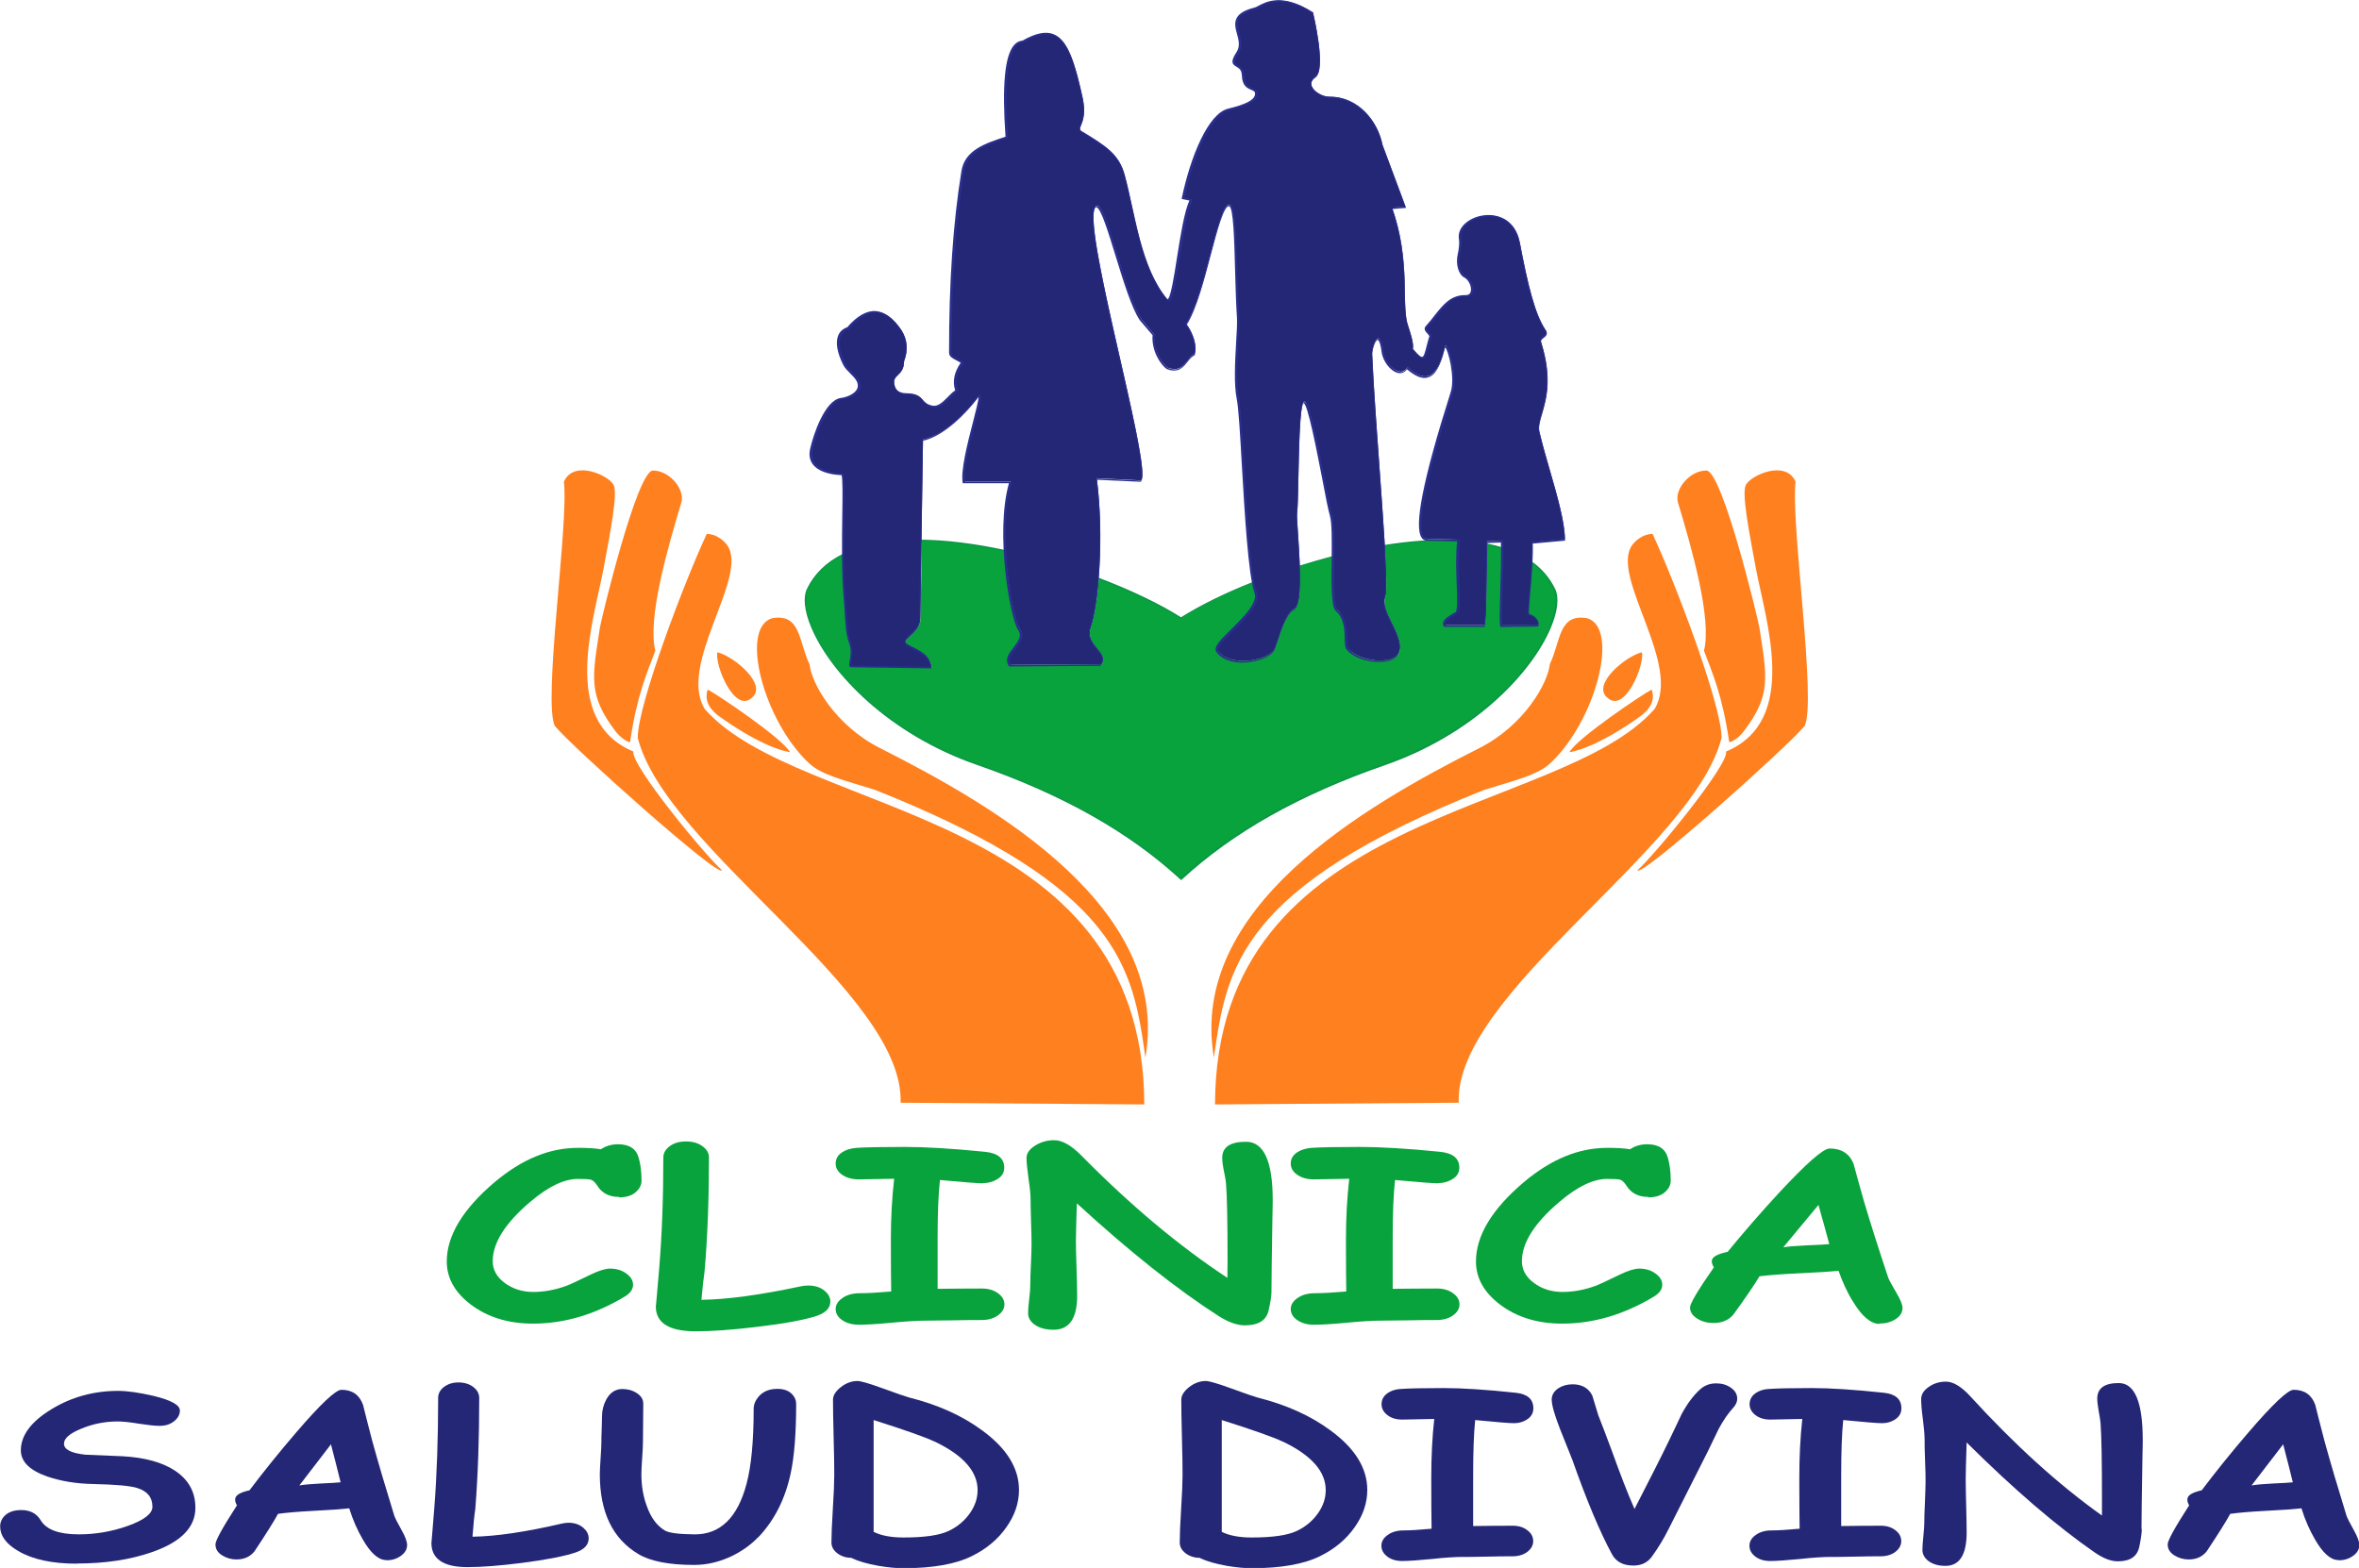
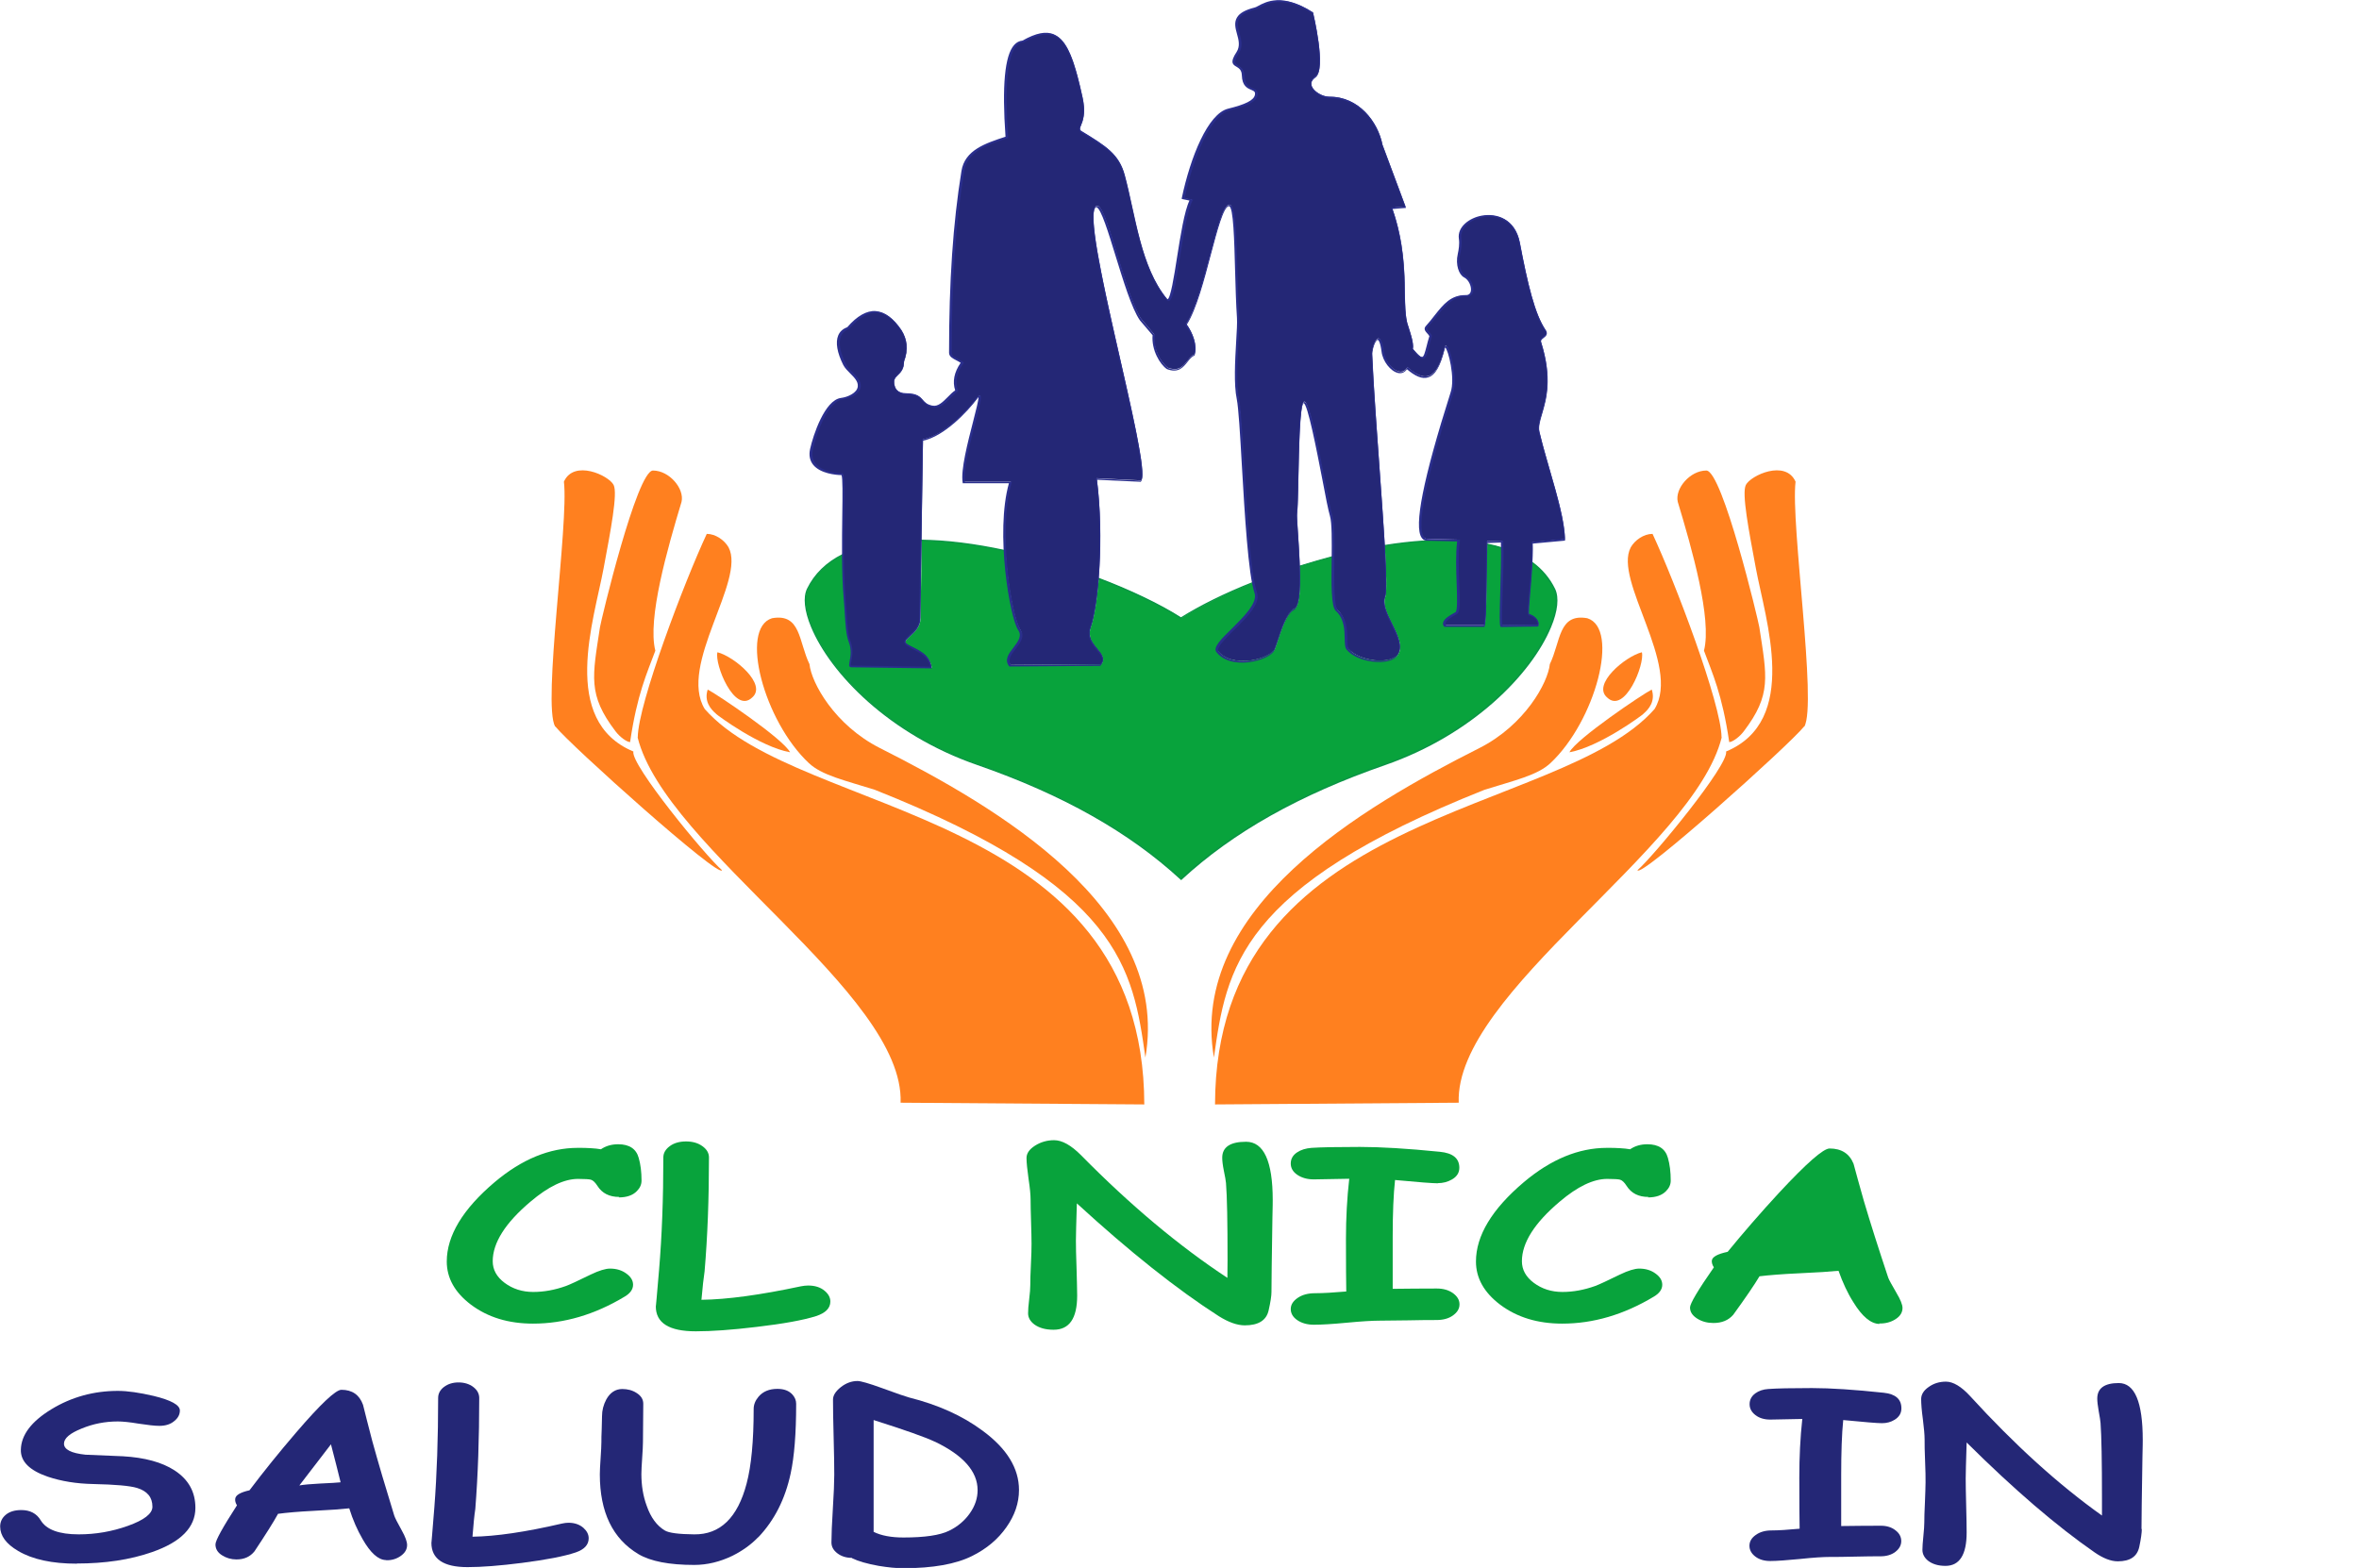
<svg xmlns="http://www.w3.org/2000/svg" id="Capa_2" data-name="Capa 2" viewBox="0 0 150.43 100">
  <defs>
    <style> .cls-1 { fill: #099644; } .cls-2 { fill: #2a2e8d; } .cls-3 { fill: #ff801f; } .cls-3, .cls-4, .cls-5 { fill-rule: evenodd; } .cls-4, .cls-6 { fill: #242776; } .cls-5, .cls-7 { fill: #08a33c; } </style>
  </defs>
  <g id="Capa_1-2" data-name="Capa 1">
    <g>
      <g>
        <path class="cls-7" d="M39.49,76.34c-.63,0-1.09-.23-1.39-.7-.14-.22-.28-.36-.42-.4-.1-.03-.38-.05-.82-.05-.88,0-1.89.48-3.03,1.45-1.6,1.35-2.41,2.62-2.41,3.8,0,.54.25,1,.76,1.38.51.38,1.12.58,1.82.58s1.39-.13,2.09-.38c.25-.09.78-.34,1.58-.73.54-.26.95-.38,1.23-.38.42,0,.77.11,1.06.33.27.2.41.43.41.7,0,.29-.18.55-.54.76-1.91,1.15-3.86,1.72-5.84,1.72-1.56,0-2.88-.4-3.96-1.21-1.03-.78-1.54-1.7-1.54-2.75,0-1.65,1.02-3.34,3.05-5.06,1.73-1.46,3.5-2.19,5.3-2.19.31,0,.58,0,.83.02.25.01.46.04.65.07.31-.21.67-.32,1.1-.32.71,0,1.15.29,1.31.87.12.41.18.9.18,1.45,0,.25-.1.47-.3.67-.26.27-.65.4-1.15.4Z" />
        <path class="cls-7" d="M52.04,83.94c-.82.26-2.09.49-3.8.69-1.57.19-2.86.28-3.87.28-1.7,0-2.55-.53-2.55-1.59,0,.08.07-.7.21-2.35.18-2.14.27-4.53.27-7.15,0-.28.14-.52.41-.72.27-.2.62-.3,1.04-.3s.76.1,1.04.3c.28.2.42.44.42.72,0,2.63-.09,5.05-.28,7.27-.06.39-.13,1-.2,1.81,1.65-.02,3.76-.31,6.34-.86.16-.03.31-.05.46-.05.44,0,.79.11,1.06.34.24.2.36.43.36.68,0,.42-.3.73-.91.93Z" />
-         <path class="cls-7" d="M62.68,75.47c-.33,0-1.25-.07-2.74-.21-.1.91-.15,2.11-.15,3.62v3.32c.91-.01,1.86-.02,2.81-.02.42,0,.76.1,1.04.3.27.2.41.43.41.71s-.14.51-.42.71c-.28.2-.63.29-1.06.29-.4,0-.99,0-1.79.02-.8.01-1.39.02-1.79.02-.47,0-1.17.04-2.11.13-.94.09-1.64.13-2.11.13-.43,0-.78-.1-1.06-.29-.28-.19-.42-.43-.42-.71s.15-.51.44-.71.66-.3,1.11-.3c.51,0,1.17-.04,1.99-.11-.01-.58-.02-1.7-.02-3.35,0-1.34.07-2.62.21-3.84l-2.26.04c-.42,0-.77-.1-1.05-.29-.28-.19-.42-.43-.42-.72s.13-.53.4-.71c.25-.17.56-.26.92-.29.59-.04,1.62-.06,3.09-.06,1.32,0,3.02.1,5.1.31.83.08,1.24.42,1.24,1.02,0,.32-.16.57-.48.75-.26.15-.56.23-.89.23Z" />
        <path class="cls-7" d="M81.08,82.4c0,.25-.06.64-.18,1.17-.14.64-.65.96-1.52.96-.49,0-1.04-.2-1.65-.58-2.67-1.71-5.69-4.11-9.06-7.2-.04,1.28-.06,2.07-.06,2.36,0,.39.01.98.04,1.76.02.78.04,1.37.04,1.76,0,1.46-.5,2.18-1.5,2.18-.51,0-.91-.11-1.22-.33-.27-.2-.41-.44-.41-.72,0-.2.02-.5.07-.9.05-.4.07-.7.07-.9,0-.29.01-.73.04-1.31.03-.58.04-1.02.04-1.31,0-.31-.01-.78-.03-1.41s-.03-1.1-.03-1.41-.04-.74-.13-1.33c-.08-.59-.13-1.03-.13-1.33s.18-.56.54-.79c.36-.23.77-.35,1.22-.35.51,0,1.08.32,1.71.95,3.15,3.2,6.27,5.81,9.34,7.83,0-.16.01-.53.01-1.13,0-2.43-.03-4.07-.1-4.92-.01-.14-.06-.41-.14-.8-.07-.35-.1-.62-.1-.81,0-.68.51-1.02,1.52-1.02,1.13,0,1.7,1.24,1.7,3.72,0,.05,0,.44-.02,1.17-.04,2.51-.06,4.07-.06,4.68Z" />
        <path class="cls-7" d="M91.7,75.47c-.33,0-1.25-.07-2.74-.21-.1.91-.15,2.11-.15,3.62v3.32c.91-.01,1.86-.02,2.81-.02.42,0,.76.1,1.04.3.27.2.41.43.41.71s-.14.51-.42.71c-.28.2-.63.29-1.06.29-.4,0-.99,0-1.79.02-.8.01-1.39.02-1.79.02-.47,0-1.17.04-2.11.13-.94.09-1.64.13-2.11.13-.43,0-.78-.1-1.06-.29-.28-.19-.42-.43-.42-.71s.15-.51.44-.71.66-.3,1.11-.3c.51,0,1.17-.04,1.99-.11-.01-.58-.02-1.7-.02-3.35,0-1.34.07-2.62.21-3.84l-2.26.04c-.42,0-.77-.1-1.05-.29-.28-.19-.42-.43-.42-.72s.13-.53.4-.71c.25-.17.56-.26.92-.29.59-.04,1.62-.06,3.09-.06,1.32,0,3.02.1,5.1.31.83.08,1.24.42,1.24,1.02,0,.32-.16.57-.48.75-.26.15-.56.23-.89.23Z" />
        <path class="cls-7" d="M105.12,76.34c-.63,0-1.09-.23-1.39-.7-.14-.22-.28-.36-.42-.4-.1-.03-.38-.05-.82-.05-.88,0-1.89.48-3.03,1.45-1.6,1.35-2.41,2.62-2.41,3.8,0,.54.25,1,.76,1.38.51.38,1.12.58,1.82.58s1.39-.13,2.09-.38c.25-.09.78-.34,1.58-.73.54-.26.95-.38,1.23-.38.42,0,.77.11,1.06.33.27.2.41.43.41.7,0,.29-.18.55-.54.76-1.91,1.15-3.86,1.72-5.84,1.72-1.56,0-2.88-.4-3.96-1.21-1.03-.78-1.54-1.7-1.54-2.75,0-1.65,1.02-3.34,3.05-5.06,1.73-1.46,3.5-2.19,5.3-2.19.31,0,.58,0,.83.02.25.01.46.04.65.07.31-.21.67-.32,1.1-.32.71,0,1.15.29,1.31.87.12.41.18.9.18,1.45,0,.25-.1.47-.3.67-.26.27-.65.4-1.15.4Z" />
-         <path class="cls-7" d="M119.85,84.44c-.55-.01-1.1-.47-1.66-1.38-.37-.58-.68-1.25-.95-2.01-.51.05-1.35.11-2.52.16-1.1.05-1.94.12-2.52.19-.32.54-.88,1.36-1.67,2.45-.31.36-.73.53-1.27.53-.38,0-.73-.09-1.03-.28s-.46-.42-.46-.71c0-.25.51-1.11,1.52-2.56-.1-.15-.14-.3-.13-.43.03-.24.36-.42,1.01-.56.99-1.21,2.08-2.47,3.29-3.78,1.74-1.87,2.81-2.81,3.21-2.81.76,0,1.27.33,1.53.98.14.53.36,1.32.66,2.38.42,1.42.94,3.05,1.55,4.88.05.14.23.46.53.98.25.42.38.74.38.95,0,.29-.15.53-.45.72-.3.19-.64.28-1.03.27ZM115.96,76.85c-.54.66-1.29,1.56-2.24,2.7.31-.05.8-.09,1.46-.12.78-.03,1.27-.06,1.47-.08-.17-.64-.4-1.48-.69-2.5Z" />
+         <path class="cls-7" d="M119.85,84.44c-.55-.01-1.1-.47-1.66-1.38-.37-.58-.68-1.25-.95-2.01-.51.05-1.35.11-2.52.16-1.1.05-1.94.12-2.52.19-.32.54-.88,1.36-1.67,2.45-.31.36-.73.53-1.27.53-.38,0-.73-.09-1.03-.28s-.46-.42-.46-.71c0-.25.51-1.11,1.52-2.56-.1-.15-.14-.3-.13-.43.03-.24.36-.42,1.01-.56.99-1.21,2.08-2.47,3.29-3.78,1.74-1.87,2.81-2.81,3.21-2.81.76,0,1.27.33,1.53.98.14.53.36,1.32.66,2.38.42,1.42.94,3.05,1.55,4.88.05.14.23.46.53.98.25.42.38.74.38.95,0,.29-.15.53-.45.72-.3.19-.64.28-1.03.27ZM115.96,76.85Z" />
      </g>
      <path class="cls-5" d="M59.37,42.58l-5.09-.07c-.26,0,.24-.72-.1-1.6-.22-.57-.23-1.74-.31-2.76-.07-.84-.1-1.81-.1-2.78-1,.5-1.78,1.21-2.26,2.2-.96,1.99,2.92,8.44,10.83,11.18,4.55,1.58,9.19,3.82,12.97,7.31,3.79-3.49,8.42-5.73,12.97-7.31,7.9-2.74,11.78-9.19,10.83-11.18-.33-.69-.81-1.25-1.41-1.69-.08,1.61-.31,3.29-.19,3.32.45.12.67.52.57.69-.61.01-2.31.02-2.31.02-.13-.21.07-3.1.05-4.96-.31-.1-.64-.18-.98-.25-.05,1.81-.03,4.89-.17,5.21h-2.49c-.28-.32.47-.69.71-.83.33-.2-.09-2.9.14-4.59-1.46-.08-3.07.04-4.72.31.1,1.75.13,3,.03,3.27-.4,1,1.5,2.76.78,3.73-.45.61-2.39.46-3.14-.39-.28-.32.16-1.71-.7-2.49-.29-.26-.26-1.9-.25-3.43-.72.19-1.44.39-2.14.61.05,1.32,0,2.56-.34,2.74-.64.33-.99,1.93-1.26,2.57-.28.66-2.71,1.3-3.62.13-.46-.59,2.85-2.57,2.44-3.76-.06-.16-.11-.38-.16-.63-1.81.72-3.41,1.51-4.61,2.27-1.34-.85-3.19-1.74-5.27-2.53-.11,1.39-.3,2.53-.51,3.13-.42,1.19,1.28,1.65.64,2.39l-5.74.04c-.59-.75,1.15-1.49.58-2.3-.3-.43-.79-2.64-.91-5.02-1.84-.39-3.67-.64-5.35-.66l-.08,4.99c-.02,1.07-1.53,1.32-.7,1.75.72.38,1.27.57,1.42,1.37Z" />
      <path class="cls-1" d="M75.3,56.12l-.03-.03c-3.28-3.02-7.52-5.41-12.96-7.3-5.6-1.94-9.35-5.82-10.59-8.8-.43-1.03-.52-1.9-.26-2.44.46-.95,1.23-1.7,2.28-2.22l.06-.03v.07c0,1.12.04,2.03.1,2.77.02.27.04.55.06.82.05.78.09,1.51.26,1.93.21.53.12,1.01.06,1.3-.02.13-.05.24-.02.27,0,0,0,0,.02,0l5.04.07c-.15-.65-.58-.87-1.17-1.17-.07-.04-.15-.08-.22-.12-.17-.09-.26-.18-.27-.28-.02-.15.13-.28.32-.45.28-.25.62-.56.63-1.06l.08-5.03h.04c1.61.02,3.41.24,5.36.66h.03s0,.04,0,.04c.13,2.45.62,4.6.91,5,.3.43,0,.84-.3,1.23-.28.37-.54.71-.29,1.06l5.7-.04c.27-.32.05-.59-.22-.92-.29-.36-.66-.8-.43-1.44.22-.6.4-1.74.51-3.12v-.06s.06.02.06.02c2.03.77,3.9,1.66,5.25,2.52,1.21-.76,2.8-1.55,4.6-2.26l.05-.02v.05c.06.26.11.47.17.63.24.69-.67,1.59-1.48,2.38-.59.58-1.15,1.14-.97,1.37.55.71,1.59.66,2.02.6.73-.09,1.4-.41,1.53-.72.07-.16.14-.38.23-.64.25-.76.56-1.7,1.05-1.95.27-.14.38-1.05.32-2.7v-.03s.03,0,.03,0c.71-.22,1.43-.43,2.14-.62h.05s0,.21,0,.21c-.01,1.4-.03,3,.23,3.23.57.51.59,1.27.6,1.82,0,.3.01.56.11.66.48.55,1.43.77,2.1.74.46-.02.81-.15.97-.35.37-.5,0-1.24-.35-1.96-.32-.66-.63-1.28-.44-1.76.09-.23.08-1.29-.03-3.25v-.04s.04,0,.04,0c1.74-.28,3.33-.38,4.73-.31h.05s0,.05,0,.05c-.11.81-.07,1.84-.03,2.75.04,1.12.06,1.77-.12,1.88-.03.02-.06.03-.1.06-.22.12-.62.35-.65.56,0,.05,0,.09.04.14h2.44c.08-.29.1-1.77.12-3.2,0-.69.02-1.4.03-1.97v-.05s.05,0,.05,0c.35.07.68.15.99.25h.03s0,.04,0,.04c.01.82-.02,1.85-.05,2.75-.03,1.02-.06,1.98,0,2.16.22,0,1.68-.01,2.26-.02.02-.05.01-.11-.02-.18-.06-.15-.24-.35-.54-.43-.09-.02-.08-.27.02-1.42.05-.56.11-1.26.14-1.94v-.08s.07.05.07.05c.62.46,1.1,1.03,1.43,1.71.26.55.17,1.41-.26,2.44-1.24,2.98-5,6.86-10.59,8.8-5.44,1.89-9.68,4.27-12.96,7.3l-.03.03ZM53.72,35.44c-1,.51-1.74,1.23-2.18,2.15-.25.52-.16,1.37.26,2.37,1.23,2.96,4.97,6.82,10.54,8.75,5.44,1.89,9.68,4.27,12.96,7.29,3.29-3.02,7.53-5.4,12.96-7.29,5.57-1.93,9.31-5.79,10.54-8.75.42-1.01.51-1.85.26-2.37-.31-.64-.76-1.19-1.34-1.63-.03.65-.09,1.32-.14,1.86-.06.64-.11,1.24-.07,1.34.32.09.52.31.58.48.04.11.04.21,0,.28v.02s-.04,0-.04,0c-.6.01-2.3.02-2.31.03h-.02s-.01-.02-.01-.02c-.07-.12-.05-.89-.01-2.23.03-.89.06-1.9.05-2.72-.28-.09-.59-.16-.9-.23-.02.56-.02,1.25-.03,1.91-.02,1.56-.04,3.03-.14,3.26v.03h-2.56c-.06-.08-.08-.16-.07-.24.04-.25.45-.48.69-.62.04-.02.07-.04.09-.05.15-.09.12-.92.08-1.8-.03-.89-.07-1.9.03-2.72-1.37-.07-2.93.03-4.63.3.11,2,.12,3,.02,3.25-.18.45.13,1.08.43,1.69.36.74.74,1.51.34,2.05-.17.22-.54.36-1.03.38-.7.03-1.67-.2-2.17-.77-.11-.13-.12-.39-.13-.72-.01-.54-.03-1.28-.57-1.76-.29-.26-.28-1.74-.26-3.3v-.11c-.68.18-1.37.38-2.05.59.06,1.71-.06,2.59-.37,2.74-.46.24-.78,1.2-1.01,1.91-.09.26-.16.48-.23.65-.15.34-.83.67-1.6.77-.44.06-1.52.11-2.09-.64-.23-.29.3-.82.98-1.48.79-.78,1.68-1.66,1.46-2.29-.05-.15-.1-.35-.15-.59-1.78.71-3.36,1.49-4.56,2.25h-.02s-.02,0-.02,0c-1.34-.85-3.18-1.73-5.21-2.5-.11,1.36-.3,2.48-.51,3.08-.21.59.12,1,.42,1.36.28.34.55.66.21,1.05h-.01s-.02.01-.02.01l-5.77.04v-.02c-.33-.4-.03-.8.26-1.18.29-.38.57-.75.3-1.13-.32-.46-.8-2.75-.92-5.01-1.91-.41-3.69-.63-5.27-.65l-.08,4.94c0,.54-.38.88-.66,1.12-.16.15-.3.27-.29.38,0,.07.08.14.22.21.08.04.15.08.22.11.6.31,1.08.55,1.22,1.28v.05s-5.13-.07-5.13-.07c-.04,0-.07-.01-.09-.04-.05-.06-.03-.17,0-.34.06-.29.14-.74-.06-1.25-.17-.43-.21-1.17-.26-1.95-.02-.27-.03-.55-.06-.81-.06-.73-.1-1.62-.1-2.71Z" />
      <g>
        <path class="cls-6" d="M4.91,99.73c-1.59,0-2.84-.27-3.75-.81-.77-.45-1.15-.97-1.15-1.56,0-.3.12-.55.36-.75.24-.2.57-.3.99-.3.56,0,.98.22,1.24.66.36.59,1.16.89,2.42.89,1.08,0,2.12-.18,3.13-.54,1.04-.37,1.57-.78,1.57-1.22,0-.61-.33-1-.98-1.2-.46-.14-1.39-.22-2.79-.25-1.08-.02-2.05-.18-2.91-.47-1.16-.4-1.73-.97-1.71-1.72.02-.94.67-1.8,1.95-2.58,1.28-.78,2.7-1.17,4.24-1.17.61,0,1.37.11,2.27.32,1.12.27,1.68.58,1.68.93,0,.25-.11.47-.34.66-.25.22-.57.32-.97.32-.29,0-.73-.05-1.32-.14-.59-.1-1.03-.14-1.33-.14-.81,0-1.57.15-2.3.45-.75.3-1.13.62-1.13.97,0,.18.11.33.34.45.23.12.57.2,1.03.25.8.03,1.6.07,2.39.1,1.39.08,2.49.38,3.29.9.89.58,1.33,1.37,1.33,2.39,0,1.24-.92,2.18-2.76,2.82-1.4.49-3,.73-4.81.73Z" />
        <path class="cls-6" d="M24.61,99.5c-.49-.01-.99-.46-1.49-1.34-.33-.57-.62-1.22-.85-1.96-.46.05-1.22.11-2.27.16-.99.05-1.75.12-2.27.19-.29.53-.79,1.32-1.5,2.39-.28.35-.66.52-1.15.52-.34,0-.65-.09-.93-.27-.28-.18-.41-.41-.41-.69,0-.25.46-1.08,1.37-2.49-.09-.15-.13-.29-.11-.42.02-.23.33-.41.91-.54.89-1.18,1.88-2.41,2.97-3.68,1.56-1.82,2.53-2.73,2.89-2.73.69,0,1.15.32,1.38.96.13.51.32,1.29.59,2.31.38,1.38.85,2.97,1.4,4.75.04.13.2.45.48.95.23.41.34.72.34.93,0,.28-.14.51-.41.7s-.58.28-.92.27ZM21.11,92.11c-.49.64-1.16,1.52-2.02,2.63.28-.05.72-.09,1.31-.12.7-.03,1.14-.06,1.32-.08-.15-.62-.36-1.44-.62-2.44Z" />
        <path class="cls-6" d="M36.72,99.01c-.74.25-1.88.47-3.43.67-1.41.18-2.57.27-3.48.27-1.53,0-2.3-.52-2.3-1.55,0,.08.06-.68.19-2.28.16-2.09.24-4.41.24-6.96,0-.27.12-.51.37-.7.25-.19.56-.29.93-.29s.69.1.94.29c.25.19.38.43.38.7,0,2.56-.08,4.92-.25,7.08-.06.38-.12.97-.18,1.77,1.48-.02,3.39-.3,5.71-.84.14-.03.28-.05.41-.05.39,0,.71.11.96.33.22.2.33.42.33.66,0,.41-.27.71-.82.9Z" />
        <path class="cls-6" d="M48.35,98.04c-.46.48-1.01.87-1.65,1.19-.79.38-1.6.58-2.43.58-1.6,0-2.78-.23-3.56-.69-1.64-.98-2.46-2.67-2.46-5.09,0-.23.02-.58.05-1.03.03-.46.05-.8.05-1.03,0-.18,0-.46.02-.82.01-.37.02-.64.02-.82,0-.38.09-.73.27-1.07.24-.44.59-.67,1.02-.67.34,0,.65.08.91.25.29.18.43.41.43.69s0,.67-.01,1.22c0,.54-.01.95-.01,1.22,0,.23-.02.57-.05,1.02-.03.46-.05.8-.05,1.02,0,.73.11,1.41.34,2.03.26.75.65,1.27,1.15,1.57.26.16.89.24,1.88.25,1.65.02,2.77-1.06,3.34-3.24.3-1.13.45-2.71.45-4.76,0-.27.1-.53.31-.78.28-.33.68-.5,1.2-.5.43,0,.74.12.96.36.16.18.24.37.24.59,0,1.9-.12,3.38-.35,4.44-.35,1.64-1.04,3-2.07,4.08Z" />
        <path class="cls-6" d="M54.33,99.36c-.37,0-.68-.1-.93-.29-.25-.19-.38-.42-.38-.69,0-.48.03-1.2.09-2.16.06-.96.09-1.68.09-2.16,0-.53-.01-1.33-.04-2.4-.03-1.07-.04-1.87-.04-2.4,0-.26.17-.53.5-.79.33-.26.69-.39,1.06-.39.21,0,.73.15,1.56.45.97.36,1.55.55,1.73.6,1.83.46,3.4,1.16,4.69,2.12,1.55,1.14,2.32,2.4,2.32,3.78,0,.83-.27,1.62-.8,2.37-.53.76-1.26,1.38-2.19,1.84-1.04.52-2.5.78-4.38.78-.46,0-.98-.05-1.58-.15-.72-.13-1.29-.29-1.7-.49ZM59.61,91.95c-.61-.29-1.91-.75-3.9-1.38v7.13c.24.12.52.21.84.27.32.06.67.09,1.06.09,1.35,0,2.32-.14,2.91-.43.56-.27,1-.65,1.33-1.12.33-.47.49-.96.49-1.47,0-1.19-.91-2.22-2.72-3.09Z" />
-         <path class="cls-6" d="M76.54,99.36c-.37,0-.68-.1-.93-.29-.25-.19-.38-.42-.38-.69,0-.48.03-1.2.09-2.16.06-.96.09-1.68.09-2.16,0-.53-.01-1.33-.04-2.4s-.04-1.87-.04-2.4c0-.26.17-.53.5-.79.33-.26.69-.39,1.06-.39.21,0,.73.15,1.56.45.97.36,1.55.55,1.73.6,1.83.46,3.4,1.16,4.69,2.12,1.55,1.14,2.32,2.4,2.32,3.78,0,.83-.27,1.62-.8,2.37-.53.76-1.26,1.38-2.19,1.84-1.04.52-2.5.78-4.38.78-.46,0-.98-.05-1.58-.15-.72-.13-1.29-.29-1.7-.49ZM81.81,91.95c-.61-.29-1.91-.75-3.9-1.38v7.13c.24.12.52.21.84.27.32.06.67.09,1.06.09,1.35,0,2.32-.14,2.91-.43.56-.27,1-.65,1.33-1.12.33-.47.49-.96.49-1.47,0-1.19-.91-2.22-2.72-3.09Z" />
-         <path class="cls-6" d="M96.54,90.77c-.3,0-1.12-.07-2.47-.2-.09.88-.13,2.06-.13,3.52v3.24c.82-.01,1.67-.02,2.53-.02.38,0,.69.1.93.29.25.19.37.42.37.69s-.13.5-.38.69c-.25.19-.57.28-.95.28-.36,0-.9,0-1.61.02s-1.25.02-1.61.02c-.42,0-1.06.04-1.9.13-.84.08-1.48.13-1.9.13-.38,0-.7-.09-.95-.28-.25-.19-.38-.42-.38-.69s.13-.5.4-.69c.26-.19.6-.29,1-.29.45,0,1.05-.04,1.8-.11-.01-.57-.02-1.65-.02-3.26,0-1.31.06-2.55.19-3.74l-2.04.04c-.38,0-.69-.09-.94-.28-.25-.19-.38-.42-.38-.7s.12-.51.36-.69c.22-.16.5-.26.83-.28.53-.04,1.46-.06,2.78-.06,1.19,0,2.72.1,4.59.3.75.08,1.12.41,1.12.99,0,.31-.14.55-.43.73-.24.15-.51.22-.81.22Z" />
-         <path class="cls-6" d="M104.22,96.26c.94-1.83,1.68-3.28,2.2-4.36.28-.57.55-1.15.82-1.72.37-.68.77-1.21,1.19-1.58.28-.25.62-.37,1.01-.37.36,0,.67.09.94.28.27.19.4.42.4.7,0,.19-.08.38-.25.57-.34.37-.65.83-.93,1.35-.01.02-.24.49-.69,1.43-.56,1.11-1.4,2.77-2.52,4.99-.29.58-.64,1.16-1.06,1.74-.27.37-.66.56-1.17.56-.65,0-1.1-.24-1.36-.71-.76-1.4-1.61-3.41-2.54-6.05-.26-.65-.52-1.3-.78-1.95-.35-.9-.53-1.53-.53-1.88,0-.28.14-.52.41-.71.26-.17.57-.26.92-.26.6,0,1.02.24,1.26.72.13.42.25.83.38,1.25.21.52.5,1.3.89,2.34.49,1.37.96,2.59,1.42,3.64Z" />
        <path class="cls-6" d="M120.01,90.77c-.3,0-1.12-.07-2.47-.2-.09.88-.13,2.06-.13,3.52v3.24c.82-.01,1.67-.02,2.53-.02.38,0,.69.1.93.29.25.19.37.42.37.69s-.13.5-.38.69c-.25.19-.57.28-.95.28-.36,0-.9,0-1.61.02s-1.25.02-1.61.02c-.42,0-1.06.04-1.9.13-.84.08-1.48.13-1.9.13-.38,0-.7-.09-.95-.28-.25-.19-.38-.42-.38-.69s.13-.5.4-.69c.26-.19.6-.29,1-.29.45,0,1.05-.04,1.8-.11-.01-.57-.02-1.65-.02-3.26,0-1.31.06-2.55.19-3.74l-2.04.04c-.38,0-.69-.09-.94-.28-.25-.19-.38-.42-.38-.7s.12-.51.36-.69c.22-.16.5-.26.83-.28.53-.04,1.46-.06,2.78-.06,1.19,0,2.72.1,4.59.3.75.08,1.12.41,1.12.99,0,.31-.14.55-.43.73-.24.15-.51.22-.81.22Z" />
        <path class="cls-6" d="M136.58,97.51c0,.24-.05.62-.16,1.14-.13.62-.58.93-1.37.93-.44,0-.93-.19-1.48-.57-2.41-1.67-5.13-4-8.16-7.01-.04,1.25-.06,2.02-.06,2.3,0,.38.01.95.03,1.72.02.76.03,1.34.03,1.72,0,1.42-.45,2.13-1.35,2.13-.46,0-.82-.11-1.1-.32-.24-.19-.37-.43-.37-.7,0-.19.02-.48.06-.87.04-.39.06-.68.06-.87,0-.28.01-.71.04-1.28.02-.57.04-.99.04-1.28,0-.3,0-.76-.03-1.37s-.03-1.07-.03-1.37-.04-.72-.11-1.29c-.08-.57-.11-1-.11-1.29s.16-.55.48-.77c.32-.23.69-.34,1.1-.34.46,0,.98.31,1.54.92,2.84,3.11,5.64,5.65,8.41,7.62,0-.15,0-.52,0-1.1,0-2.37-.03-3.97-.09-4.79-.01-.14-.05-.4-.12-.78-.06-.34-.09-.6-.09-.79,0-.66.46-.99,1.37-.99,1.02,0,1.53,1.21,1.53,3.63,0,.05,0,.43-.02,1.14-.04,2.44-.06,3.96-.06,4.55Z" />
-         <path class="cls-6" d="M149.1,99.5c-.49-.01-.99-.46-1.49-1.34-.33-.57-.62-1.22-.85-1.96-.46.05-1.22.11-2.27.16-.99.05-1.75.12-2.27.19-.29.53-.79,1.32-1.5,2.39-.28.35-.66.52-1.15.52-.34,0-.65-.09-.93-.27-.28-.18-.41-.41-.41-.69,0-.25.46-1.08,1.37-2.49-.09-.15-.13-.29-.11-.42.02-.23.33-.41.91-.54.89-1.18,1.88-2.41,2.97-3.68,1.56-1.82,2.53-2.73,2.89-2.73.69,0,1.15.32,1.38.96.13.51.32,1.29.59,2.31.38,1.38.85,2.97,1.4,4.75.04.13.2.45.48.95.23.41.34.72.34.93,0,.28-.14.51-.41.7-.27.19-.58.28-.92.27ZM145.6,92.11c-.49.64-1.16,1.52-2.02,2.63.28-.05.72-.09,1.31-.12.7-.03,1.14-.06,1.32-.08-.15-.62-.36-1.44-.62-2.44Z" />
      </g>
      <path class="cls-4" d="M59.37,42.58l-5.09-.07c-.26,0,.24-.72-.1-1.6-.22-.57-.23-1.74-.31-2.76-.26-3.1.08-7.92-.17-7.92-.37,0-2.29-.12-1.96-1.6.21-.95.94-3.08,1.93-3.21.45-.06,1.08-.33,1.12-.78.05-.56-.68-.9-.93-1.4-.59-1.19-.54-2.06.25-2.33,1.25-1.44,2.37-1.34,3.38.16.35.56.45,1.21.16,1.97,0,.85-.64.82-.63,1.31.01.61.42.77.81.77,1.19.01.81.61,1.66.8.6.13,1.02-.67,1.53-1.01-.22-.63-.04-1.22.36-1.79-.25-.21-.75-.3-.75-.62,0-3.88.17-7.76.79-11.59.21-1.32,1.5-1.73,2.81-2.16-.28-3.89.02-6.06,1.04-6.12,2.29-1.31,2.98-.03,3.77,3.6.37,1.69-.49,1.9-.03,2.18,1.51.92,2.36,1.42,2.72,2.77.69,2.57,1.01,5.85,2.7,7.9.51.61.86-5.07,1.56-6.34l-.51-.1c.53-2.57,1.65-5.37,2.91-5.67,1.26-.31,1.67-.59,1.74-.9.15-.6-.79-.13-.83-1.28-.03-.88-1.06-.34-.34-1.46.65-1.01-1.18-2.23,1.11-2.82.36-.09,1.39-1.17,3.66.29,0,0,.87,3.59.17,4.08-.79.55.26,1.31.89,1.3,1.88-.02,3.09,1.62,3.37,3.05l1.47,3.95-.86.07c1.17,3.35.61,5.96.97,7.35.07.26.46,1.28.35,1.64.88,1.06.76.49,1.16-.84-.1-.21-.45-.39-.26-.6.9-.99,1.31-1.98,2.53-1.96.58,0,.41-.97-.1-1.22-.29-.15-.53-.76-.37-1.43.06-.27.13-.66.08-.99-.22-1.47,3.24-2.46,3.78.26.51,2.68.96,4.57,1.65,5.59.29.43-.4.4-.29.77,1.08,3.44-.35,4.71-.11,5.71.54,2.29,1.61,5.18,1.63,6.86l-2.07.19c.06,1.83-.36,4.55-.21,4.59.45.12.67.52.57.69-.61.01-2.31.02-2.31.02-.14-.23.1-3.58.03-5.39l-.97.03c-.06,1.78-.03,5.03-.17,5.35h-2.49c-.28-.32.47-.69.71-.83.33-.2-.09-2.93.14-4.62l-2-.05c-.93-.02-.42-3.12,1.57-9.36.36-1.07-.31-3.47-.46-2.86-.38,1.58-.97,2.54-2.38,1.27-.44.77-1.45-.17-1.56-1.05-.21-1.69-.75-.19-.69.26.24,5.32,1.15,14.61.83,15.4-.4,1,1.5,2.76.78,3.73-.45.61-2.39.46-3.14-.39-.28-.32.16-1.71-.7-2.49-.5-.45-.05-5.04-.36-6.03-.31-1.01-1.32-7.48-1.76-7.23-.4.23-.31,6.27-.44,7.07-.08.53.57,5.74-.17,6.12-.64.33-.99,1.93-1.26,2.57-.28.66-2.71,1.3-3.62.13-.46-.59,2.85-2.57,2.44-3.76-.65-1.88-.84-10.9-1.13-12.34-.3-1.46.07-4.32,0-5.18-.19-2.67-.05-7.19-.57-7.18-.75.01-1.5,5.64-2.75,7.61.38.51.71,1.33.52,1.93-.53.25-.67,1.25-1.7.86-.43-.3-.96-1.21-.87-2.13l-.82-.97c-1.1-1.59-2.27-7.64-2.88-7.21-1.1.78,3.61,16.67,2.87,17.5l-2.83-.14c.48,3.67.11,8.07-.39,9.48-.42,1.19,1.28,1.65.64,2.39l-5.74.04c-.59-.75,1.15-1.49.58-2.3-.49-.7-1.49-6.25-.57-9.39h-2.97c-.25-1.43,1.54-6.29.86-5.39-.67.89-2.16,2.44-3.49,2.69l-.18,11.39c-.02,1.07-1.53,1.32-.7,1.75.72.38,1.27.57,1.42,1.37Z" />
      <path class="cls-2" d="M59.44,42.63l-5.16-.07s-.07-.01-.1-.04c-.05-.06-.03-.17,0-.35.06-.29.14-.74-.06-1.24-.17-.43-.21-1.17-.26-1.96-.02-.27-.03-.55-.06-.81-.14-1.62-.11-3.68-.09-5.33.02-1.23.03-2.39-.05-2.53-.36,0-1.35-.1-1.8-.65-.22-.27-.29-.61-.2-1.02.19-.86.93-3.12,1.97-3.25.42-.05,1.04-.32,1.07-.74.03-.31-.22-.56-.48-.82-.17-.17-.35-.35-.45-.55-.39-.78-.5-1.43-.32-1.87.1-.25.3-.43.58-.53.62-.72,1.24-1.07,1.81-1.03.57.04,1.12.44,1.64,1.21.39.62.44,1.28.17,2.01,0,.49-.22.71-.4.88-.13.13-.23.23-.23.42,0,.47.26.71.76.72.7,0,.88.22,1.06.42.13.15.26.3.61.37.37.08.67-.23.99-.55.15-.15.3-.31.47-.42-.18-.57-.07-1.15.35-1.76-.07-.05-.17-.1-.26-.15-.23-.12-.48-.24-.48-.49,0-4.57.25-8.26.79-11.59.21-1.34,1.53-1.77,2.81-2.19-.23-3.26-.05-5.17.55-5.85.15-.17.33-.26.53-.28.87-.49,1.51-.62,2.02-.39.87.39,1.32,1.77,1.81,4.03.21.99.02,1.48-.1,1.77-.09.22-.1.28.04.37h.02c1.52.93,2.36,1.44,2.72,2.8.17.62.31,1.27.46,1.96.47,2.15.96,4.38,2.24,5.93,0,0,.03.03.04.03.19-.05.42-1.45.61-2.69.22-1.39.47-2.95.79-3.61l-.49-.1v-.05c.55-2.62,1.67-5.4,2.96-5.71,1.1-.27,1.62-.53,1.7-.86.05-.22-.05-.26-.23-.34-.24-.1-.58-.24-.6-.93-.01-.35-.19-.45-.35-.55-.11-.06-.21-.13-.24-.25-.03-.15.04-.36.26-.69.23-.36.13-.77.02-1.15-.1-.36-.19-.72,0-1.04.16-.28.53-.49,1.13-.64.05-.01.13-.05.22-.1.5-.27,1.55-.84,3.48.4h.02s0,.03,0,.03c.04.15.87,3.64.15,4.14-.22.16-.3.33-.24.53.12.37.7.68,1.09.68.02,0,.03,0,.05,0,1.82,0,3.08,1.55,3.38,3.09l1.5,4.01-.86.07c.74,2.14.77,4.02.79,5.39.01.76.03,1.41.15,1.9.01.05.04.14.08.25.13.41.35,1.07.28,1.39.21.26.47.54.59.51.11-.02.18-.3.28-.68.05-.19.1-.41.18-.65-.03-.06-.08-.12-.13-.17-.12-.13-.26-.29-.1-.47.21-.23.39-.46.56-.68.58-.73,1.04-1.3,1.98-1.3.01,0,.03,0,.04,0,.19,0,.26-.12.29-.23.07-.27-.11-.74-.43-.9-.32-.16-.56-.8-.4-1.49.06-.27.12-.65.07-.97-.11-.75.66-1.34,1.48-1.48.92-.16,2.1.19,2.41,1.72.51,2.69.96,4.57,1.64,5.58.18.27,0,.41-.12.5-.12.09-.2.16-.16.28.72,2.3.34,3.61.06,4.57-.14.46-.24.82-.17,1.15.18.76.42,1.6.66,2.42.47,1.63.96,3.32.97,4.46v.05s-2.06.19-2.06.19c.03,1-.08,2.25-.16,3.17-.05.63-.11,1.22-.07,1.33.32.09.52.31.58.48.04.11.04.21,0,.29l-.02.02h-.03c-.6.01-2.3.03-2.31.03h-.03s-.02-.03-.02-.03c-.07-.13-.05-.89-.01-2.24.03-1.06.07-2.25.04-3.12l-.86.03c-.02.59-.03,1.34-.04,2.06-.02,1.56-.04,3.04-.14,3.26v.03h-2.56l-.02-.02c-.06-.07-.09-.15-.07-.23.04-.26.45-.49.7-.63.04-.02.07-.04.09-.05.14-.09.11-.95.08-1.79-.03-.9-.07-1.92.03-2.73l-1.94-.05c-.13,0-.24-.06-.32-.18-.51-.72.09-3.75,1.84-9.26.32-.93-.16-2.76-.34-2.88,0,0-.01.02-.02.05-.28,1.14-.61,1.72-1.07,1.86-.37.12-.81-.06-1.35-.52-.14.2-.34.29-.56.24-.48-.1-.99-.75-1.06-1.37-.08-.61-.19-.72-.23-.74,0,0-.03-.01-.06.02-.17.13-.33.72-.3.96.09,2.04.28,4.64.46,7.15.3,4.17.56,7.78.36,8.27-.18.44.13,1.07.43,1.69.37.74.74,1.51.34,2.06-.17.23-.54.37-1.04.39-.7.03-1.68-.2-2.18-.78-.12-.13-.12-.39-.13-.72-.01-.54-.03-1.28-.57-1.76-.3-.27-.28-1.74-.26-3.3.01-1.14.02-2.32-.11-2.75-.1-.34-.29-1.27-.49-2.36-.35-1.8-.93-4.8-1.19-4.84-.24.14-.29,3.05-.33,4.78-.02,1.06-.04,1.97-.08,2.25-.02.14.01.67.06,1.34.15,2.29.26,4.55-.26,4.82-.46.24-.78,1.2-1.01,1.9-.09.26-.16.48-.23.65-.15.35-.84.68-1.61.78-.44.06-1.52.11-2.1-.64-.23-.3.3-.83.98-1.49.74-.74,1.67-1.65,1.45-2.28-.4-1.17-.63-5.05-.81-8.18-.11-1.94-.21-3.62-.32-4.17-.2-.95-.11-2.47-.04-3.7.04-.64.07-1.19.05-1.49-.06-.89-.09-1.98-.12-3.04-.05-1.82-.1-4.09-.39-4.09h0c-.34,0-.75,1.56-1.15,3.07-.43,1.64-.92,3.5-1.54,4.49.39.54.7,1.34.5,1.95v.02s-.03,0-.03,0c-.16.08-.29.23-.42.4-.28.35-.59.74-1.32.46-.44-.3-.99-1.21-.91-2.16l-.81-.95c-.53-.77-1.07-2.56-1.56-4.14-.45-1.46-.91-2.97-1.2-3.07-.02,0-.04,0-.05,0-.57.4.56,5.33,1.55,9.68,1.05,4.61,1.66,7.44,1.33,7.81l-.02.02-2.79-.13c.48,3.74.09,8.08-.4,9.44-.21.59.12.99.42,1.35.28.34.55.67.21,1.06l-.02.02-5.79.04-.02-.02c-.32-.41-.02-.81.28-1.19.29-.38.56-.74.3-1.11-.52-.75-1.48-6.22-.59-9.37h-2.95s0-.04,0-.04c-.14-.78.33-2.59.67-3.91.17-.67.35-1.36.34-1.54-.01.01-.03.03-.06.07-.66.88-2.12,2.42-3.48,2.71l-.17,11.35c0,.54-.39.88-.66,1.13-.16.15-.3.27-.29.37,0,.06.08.13.22.2.08.04.15.08.22.11.61.31,1.08.55,1.23,1.29v.06ZM53.69,30.18s.04,0,.05.02c.11.11.11.93.09,2.62-.02,1.65-.05,3.71.09,5.32.02.27.04.55.06.82.05.78.09,1.51.25,1.92.21.53.12,1.01.06,1.3-.02.11-.05.24-.02.27,0,0,0,0,.02,0l5.03.07c-.15-.64-.58-.85-1.16-1.15-.07-.04-.15-.08-.22-.12-.17-.09-.26-.18-.27-.28-.02-.15.13-.29.32-.46.28-.25.62-.56.63-1.05l.18-11.44h.04c1.34-.27,2.85-1.87,3.46-2.68.06-.08.13-.16.2-.12.12.06.05.37-.29,1.68-.33,1.28-.79,3.03-.68,3.82h3s-.02.07-.02.07c-.91,3.11.04,8.6.56,9.35.31.44,0,.85-.3,1.24-.28.36-.54.7-.29,1.04l5.69-.04c.26-.32.05-.58-.23-.91-.3-.36-.66-.81-.44-1.45.48-1.36.87-5.72.39-9.45v-.06s2.86.14,2.86.14c.28-.46-.56-4.14-1.37-7.7-1.05-4.6-2.13-9.35-1.51-9.79.05-.03.1-.04.15-.02.32.11.69,1.27,1.26,3.14.48,1.57,1.02,3.36,1.54,4.11l.83.98v.02c-.09.91.43,1.8.85,2.08.64.25.91-.08,1.19-.43.13-.16.27-.33.44-.42.17-.58-.15-1.37-.52-1.86l-.02-.03.02-.03c.62-.97,1.11-2.84,1.55-4.49.51-1.95.85-3.14,1.25-3.15h0c.37,0,.43,1.52.5,4.19.03,1.06.05,2.15.12,3.04.02.31,0,.86-.05,1.51-.07,1.22-.16,2.73.04,3.67.11.56.21,2.24.33,4.19.18,3.12.41,6.99.81,8.15.24.69-.67,1.59-1.48,2.39-.59.58-1.14,1.13-.97,1.35.55.7,1.59.65,2.01.6.72-.09,1.39-.41,1.52-.72.07-.16.14-.38.23-.64.25-.76.56-1.71,1.06-1.96.5-.26.31-3.16.2-4.72-.05-.7-.08-1.21-.06-1.36.04-.27.06-1.18.08-2.23.05-2.76.11-4.72.38-4.87.03-.02.07-.02.1,0,.3.14.73,2.22,1.25,4.92.21,1.08.39,2.01.49,2.34.14.45.13,1.58.12,2.79-.01,1.4-.03,2.99.23,3.22.57.51.59,1.27.6,1.83,0,.3.01.55.1.66.48.55,1.42.77,2.1.74.46-.02.81-.14.96-.35.37-.49,0-1.23-.35-1.95-.32-.66-.63-1.28-.44-1.77.19-.47-.08-4.24-.37-8.23-.18-2.51-.37-5.11-.46-7.15-.03-.25.13-.9.34-1.06.07-.05.13-.05.17-.03.09.04.21.16.29.82.07.57.55,1.19.98,1.28.2.04.37-.04.48-.25l.03-.06.05.04c.53.47.95.65,1.3.54.42-.13.73-.68,1-1.79.01-.05.04-.12.09-.13.03,0,.07,0,.11.04.24.26.66,2.09.36,2.98-1.72,5.4-2.34,8.48-1.86,9.16.06.09.14.13.24.13l2.06.05v.06c-.12.81-.08,1.85-.04,2.77.05,1.16.06,1.77-.13,1.89-.03.02-.06.03-.1.06-.21.12-.61.35-.65.55,0,.04,0,.08.03.12h2.42c.08-.31.1-1.84.12-3.19,0-.74.02-1.51.04-2.11v-.05s1.07-.04,1.07-.04v.05c.04.88,0,2.1-.04,3.18-.03.96-.06,1.96-.01,2.15.25,0,1.67-.01,2.24-.02.01-.04,0-.1-.02-.17-.06-.15-.23-.34-.53-.42-.1-.03-.1-.19.01-1.43.08-.93.19-2.21.16-3.21v-.05s2.07-.19,2.07-.19c-.03-1.12-.5-2.78-.96-4.38-.23-.82-.48-1.66-.66-2.42-.08-.35.03-.73.17-1.2.28-.95.66-2.24-.06-4.51-.06-.21.08-.31.19-.4.14-.1.23-.17.1-.36-.69-1.02-1.14-2.91-1.66-5.61-.29-1.45-1.41-1.79-2.28-1.64-.77.13-1.49.68-1.39,1.36.05.33-.01.73-.08,1.01-.14.63.07,1.23.35,1.37.37.19.56.7.48,1.02-.05.2-.19.31-.39.31-.01,0-.03,0-.04,0-.89,0-1.33.56-1.89,1.26-.18.22-.36.45-.57.68-.09.09-.03.17.1.32.06.07.12.14.16.22v.02s0,.02,0,.02c-.08.25-.13.47-.18.67-.12.47-.18.72-.36.76-.15.03-.34-.11-.71-.57l-.02-.02v-.03c.09-.27-.14-.97-.26-1.35-.04-.11-.06-.2-.08-.26-.13-.5-.14-1.16-.15-1.92-.02-1.38-.06-3.27-.81-5.42l-.02-.06.86-.07-1.45-3.88c-.3-1.51-1.51-3.02-3.28-3.02-.01,0-.03,0-.04,0,0,0,0,0-.01,0-.43,0-1.06-.33-1.2-.75-.05-.17-.05-.42.28-.65.54-.38.05-3-.19-4-1.86-1.19-2.87-.65-3.36-.39-.1.05-.18.1-.24.11-.57.15-.92.34-1.06.59-.16.28-.07.61.02.96.11.41.22.83-.04,1.24-.19.3-.27.5-.24.61.02.08.1.13.19.19.16.1.38.23.4.63.02.61.31.73.54.83.18.08.36.15.29.46-.09.38-.62.66-1.78.94-1.23.3-2.34,3.09-2.86,5.58l.53.11-.03.06c-.33.6-.58,2.21-.81,3.63-.28,1.73-.44,2.71-.69,2.77-.04.01-.09,0-.15-.06-1.29-1.57-1.78-3.81-2.26-5.97-.15-.69-.29-1.33-.46-1.95-.35-1.32-1.18-1.82-2.68-2.73h-.02c-.23-.15-.17-.3-.09-.51.11-.28.3-.75.1-1.71-.47-2.17-.92-3.59-1.75-3.96-.48-.21-1.1-.09-1.94.39h-.02c-.18.02-.33.09-.47.25-.58.65-.75,2.61-.52,5.82v.04s-.06.02-.06.02c-1.31.43-2.54.84-2.75,2.11-.54,3.33-.79,7.01-.79,11.58,0,.18.2.29.42.4.11.06.23.12.32.19l.04.03-.03.04c-.43.61-.54,1.18-.35,1.74v.04s-.02.02-.02.02c-.17.11-.33.27-.48.43-.33.33-.66.67-1.09.58-.39-.08-.53-.25-.67-.41-.17-.19-.33-.38-.98-.39-.55,0-.85-.3-.86-.82,0-.23.13-.36.26-.49.17-.17.36-.36.37-.81v-.02c.27-.7.21-1.33-.16-1.93-.49-.74-1.02-1.13-1.55-1.16-.55-.03-1.13.3-1.74,1h0s-.01.02-.01.02c-.26.09-.44.25-.53.48-.17.41-.06,1.02.32,1.78.09.19.26.36.43.52.26.27.54.54.51.9-.04.51-.74.78-1.17.83-.87.11-1.62,2-1.88,3.17-.08.37-.02.68.18.93.43.52,1.4.61,1.73.61,0,0,0,0,0,0Z" />
      <path class="cls-3" d="M45.66,45.53c.13.12,2.8,2.1,4.72,2.45-.42-.85-4.7-3.73-5.25-4-.24.73.17,1.24.54,1.55" />
      <path class="cls-3" d="M40.66,47.03c1.77,7.11,17.03,16.28,16.77,23.3l15.54.11c-.04-18.95-21.92-18.27-28.03-25.22-1.71-2.8,2.64-8.2,1.52-10.31-.26-.46-.83-.86-1.39-.86-1.43,3.06-4.38,10.84-4.4,12.97" />
      <path class="cls-3" d="M51.58,48.67c.83.78,2.29,1.1,4.2,1.7,15.71,6.24,16.46,11.41,17.26,17.08,1.63-9.52-9.46-15.97-16.93-19.74-2.9-1.47-4.37-4.17-4.49-5.35-.7-1.44-.54-3.26-2.39-2.93-2.09.65-.52,6.56,2.36,9.25" />
      <path class="cls-3" d="M35.41,46.33c.98,1.22,10.49,9.74,10.63,9.17-1.05-.91-5.85-6.75-5.65-7.57-4.71-1.96-2.51-8.39-1.9-11.68.45-2.41.91-4.78.64-5.32-.31-.61-2.53-1.64-3.17-.21.32,2.68-1.38,14.18-.56,15.62" />
      <path class="cls-3" d="M38.26,40c-.48,3.16-.79,4.3.99,6.64.27.36.72.69.93.69.45-3.07,1.08-4.4,1.61-5.83-.52-2.02.78-6.54,1.67-9.49.2-.84-.78-2-1.82-2-1.03,0-3.32,9.59-3.38,9.99" />
      <path class="cls-3" d="M47.96,44.49c.99-.83-1.14-2.62-2.21-2.89-.2.76,1.09,3.96,2.21,2.89" />
      <path class="cls-3" d="M104.8,45.53c-.13.12-2.8,2.1-4.72,2.45.42-.85,4.7-3.73,5.25-4,.24.73-.17,1.24-.54,1.55" />
      <path class="cls-3" d="M109.79,47.03c-1.77,7.11-17.03,16.28-16.77,23.3l-15.54.11c.04-18.95,21.92-18.27,28.03-25.22,1.71-2.8-2.64-8.2-1.52-10.31.26-.46.83-.86,1.39-.86,1.43,3.06,4.38,10.84,4.4,12.97" />
      <path class="cls-3" d="M98.87,48.67c-.83.78-2.29,1.1-4.2,1.7-15.71,6.24-16.46,11.41-17.26,17.08-1.63-9.52,9.46-15.97,16.93-19.74,2.9-1.47,4.37-4.17,4.49-5.35.7-1.44.54-3.26,2.39-2.93,2.09.65.52,6.56-2.36,9.25" />
      <path class="cls-3" d="M115.05,46.33c-.98,1.22-10.49,9.74-10.63,9.17,1.05-.91,5.85-6.75,5.65-7.57,4.71-1.96,2.51-8.39,1.9-11.68-.45-2.41-.91-4.78-.64-5.32.31-.61,2.53-1.64,3.17-.21-.32,2.68,1.38,14.18.56,15.62" />
      <path class="cls-3" d="M112.19,40c.48,3.16.79,4.3-.99,6.64-.27.36-.72.69-.93.69-.45-3.07-1.08-4.4-1.61-5.83.52-2.02-.78-6.54-1.67-9.49-.2-.84.78-2,1.82-2,1.03,0,3.32,9.59,3.38,9.99" />
      <path class="cls-3" d="M102.49,44.49c-.99-.83,1.14-2.62,2.21-2.89.2.76-1.09,3.96-2.21,2.89" />
    </g>
  </g>
</svg>